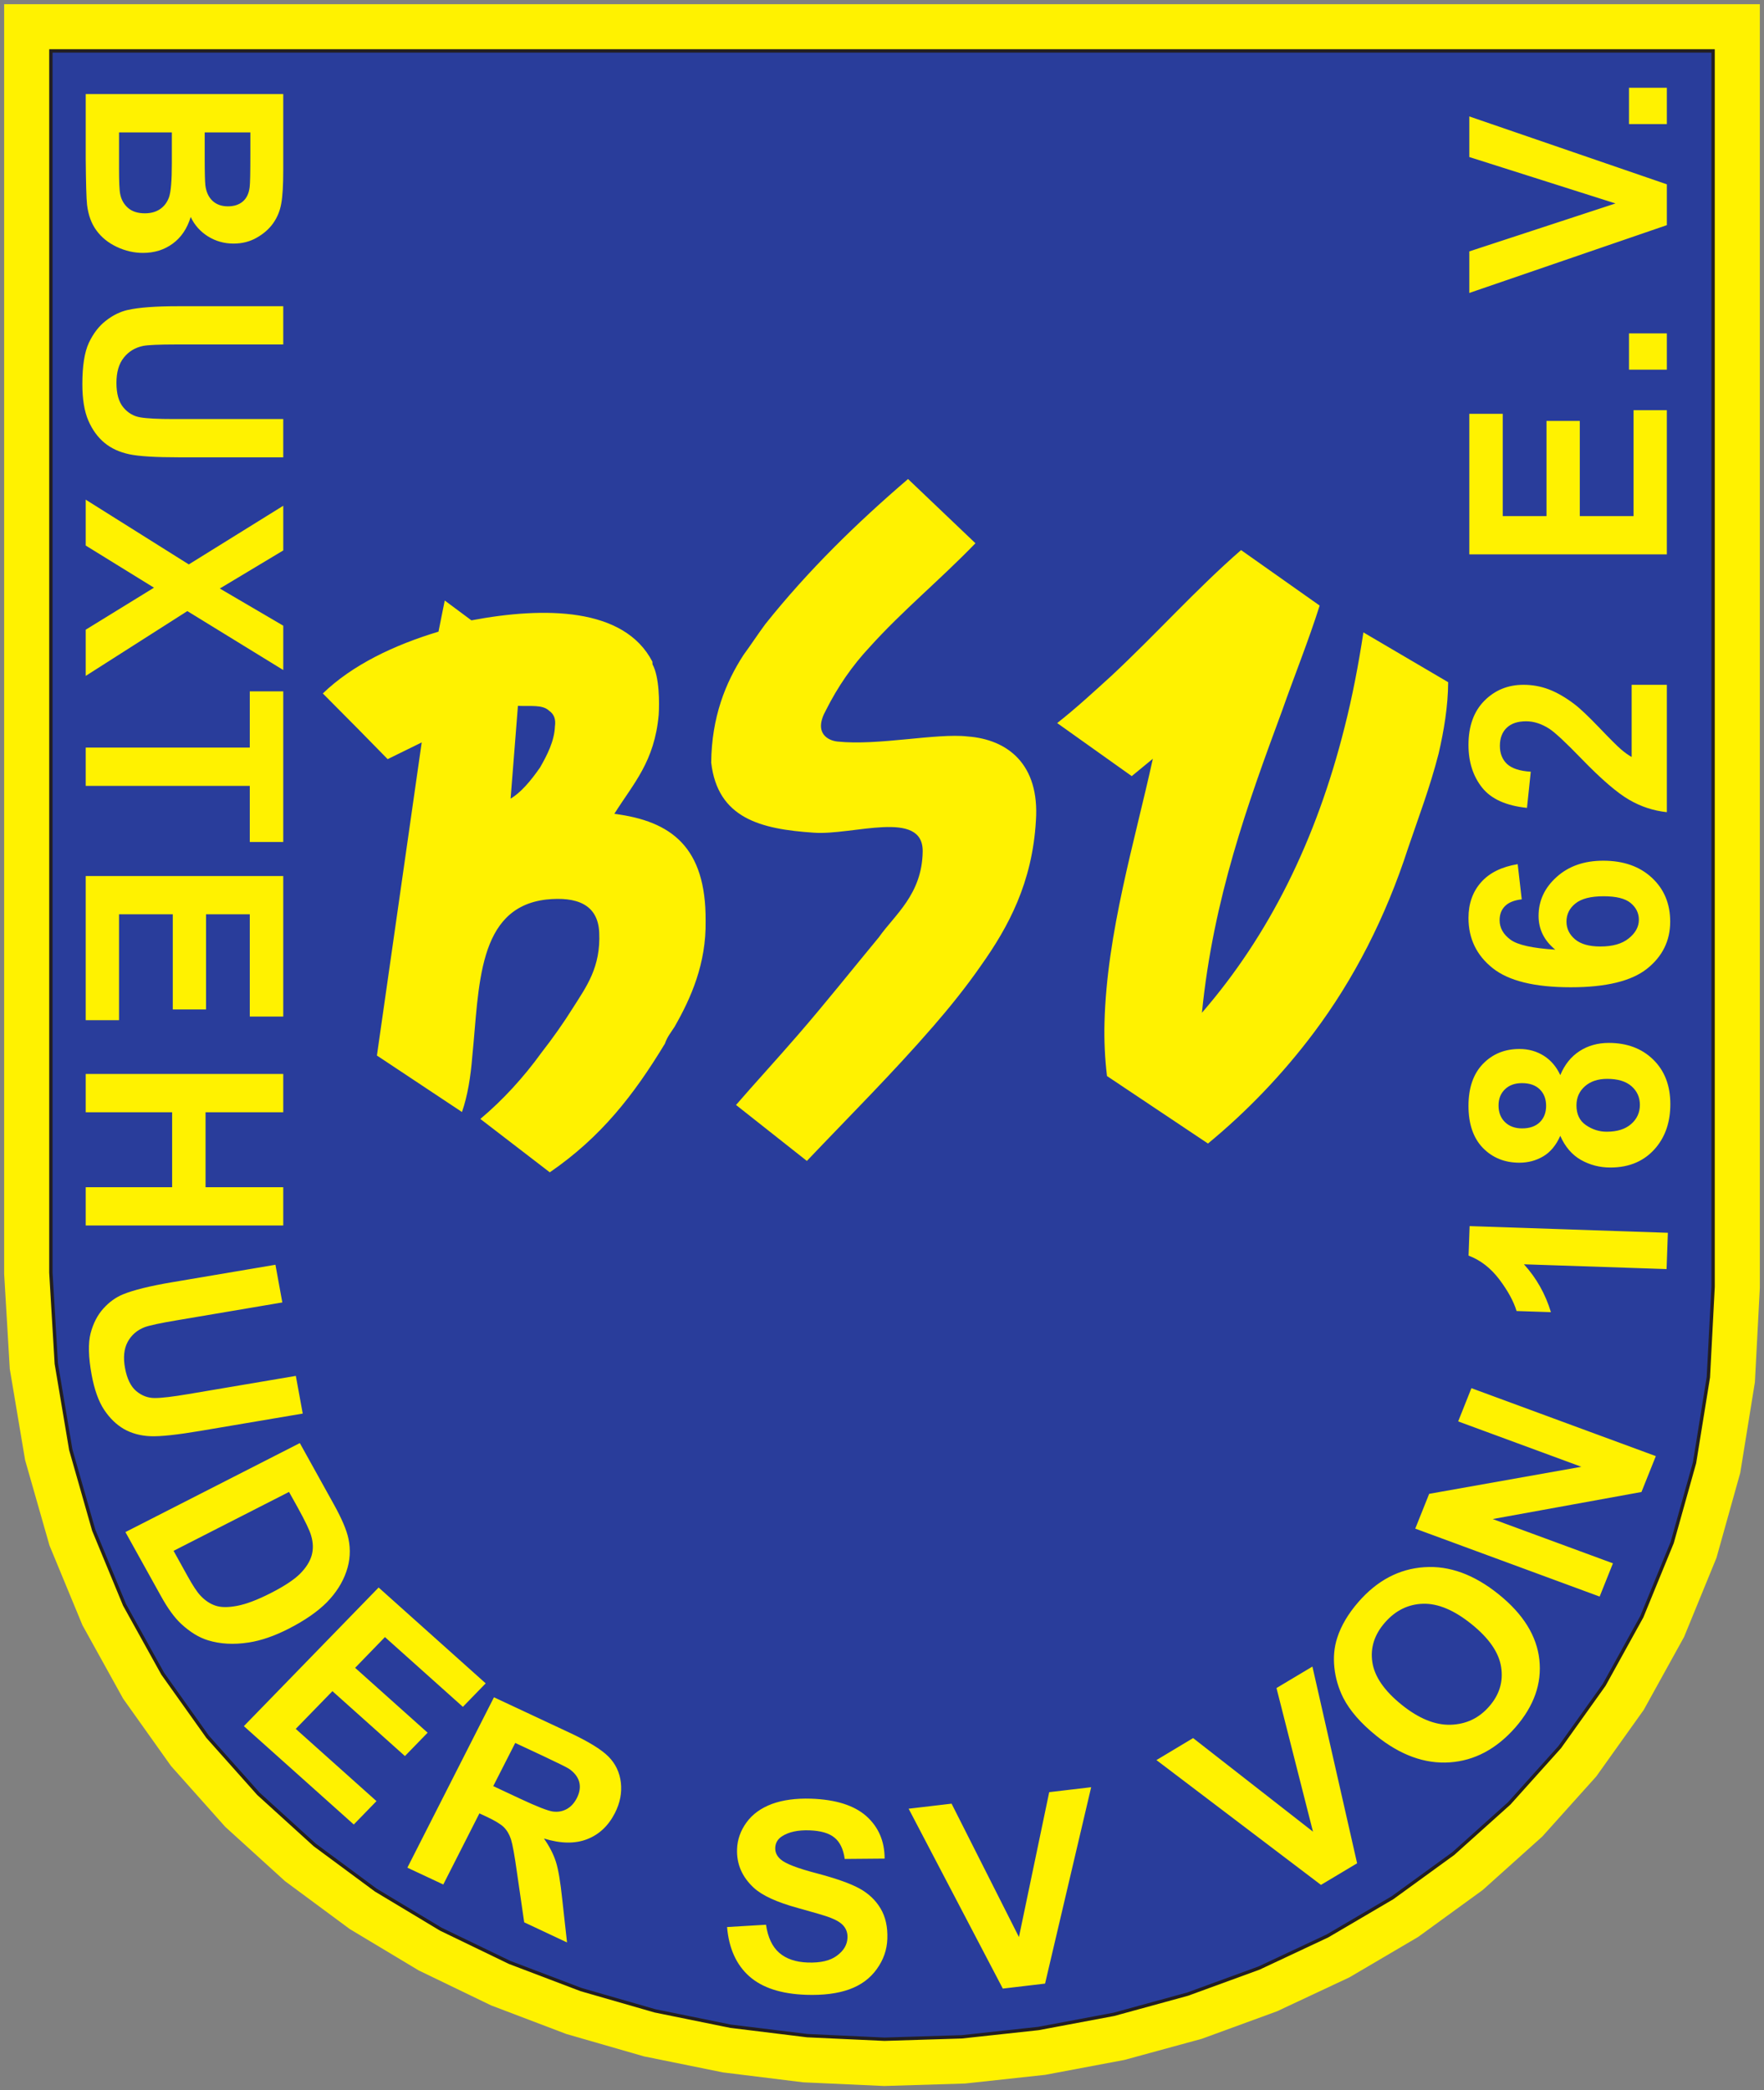
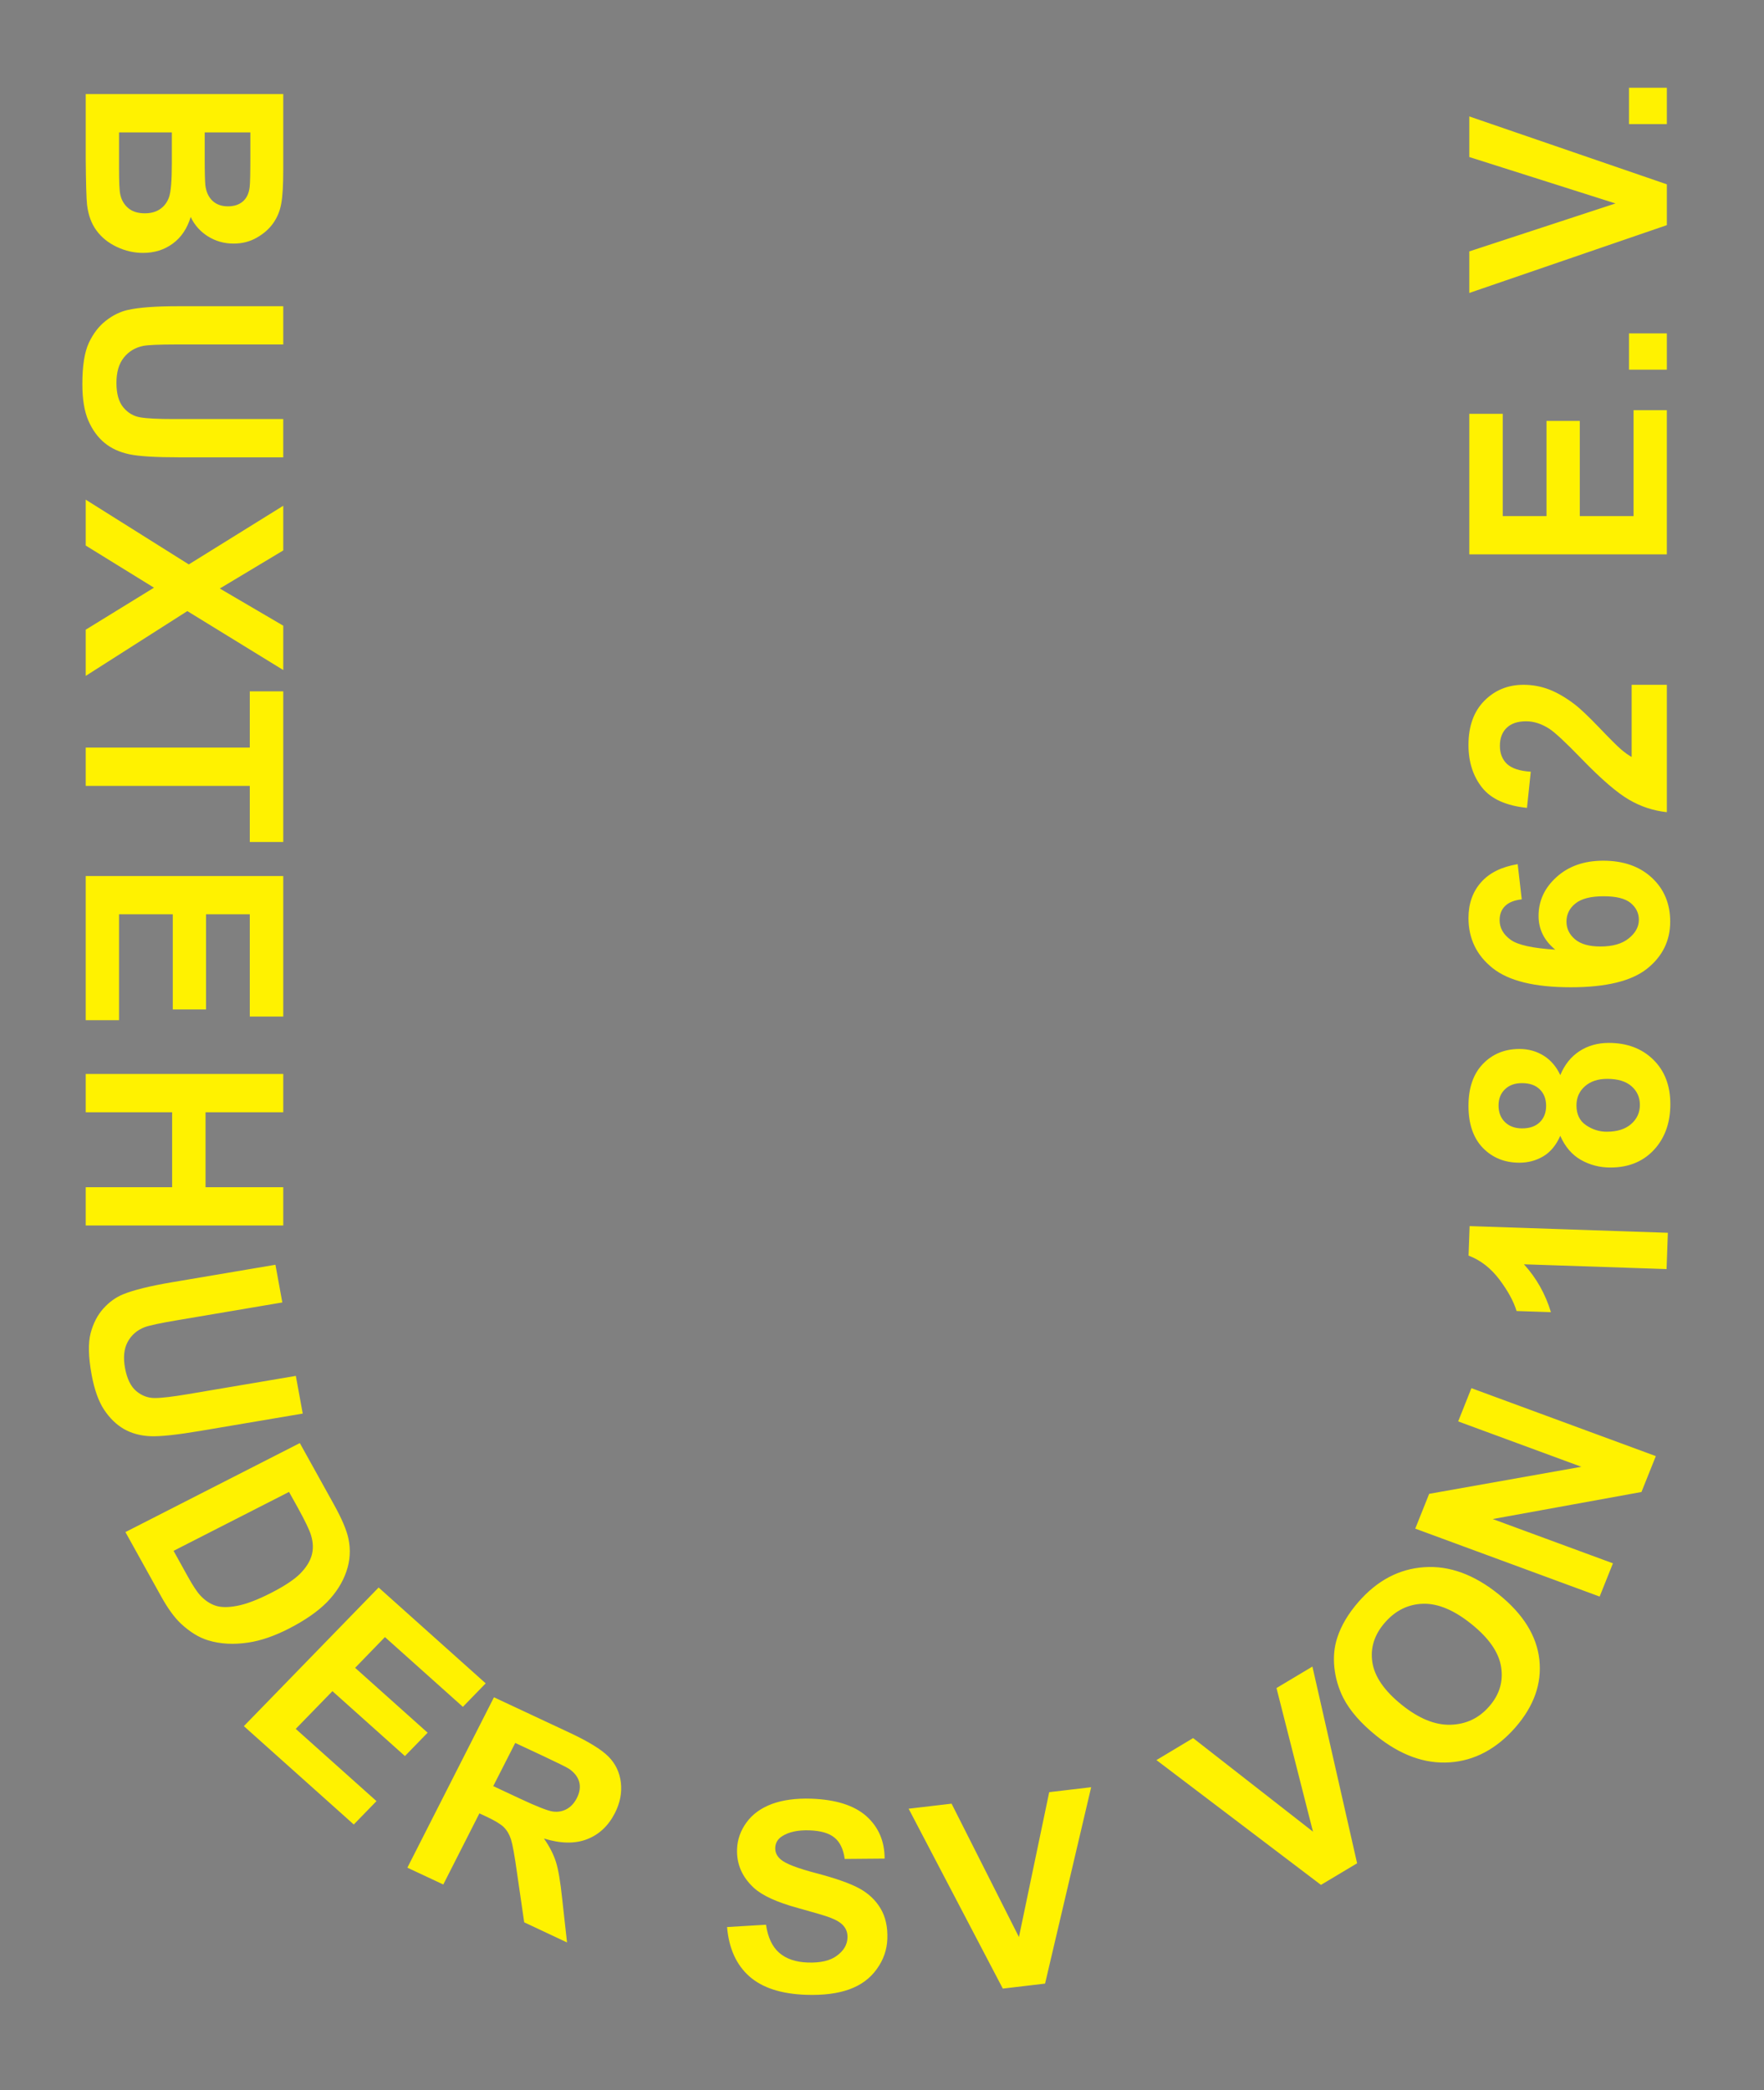
<svg xmlns="http://www.w3.org/2000/svg" version="1.1" width="423.237" height="501.323" id="svg3014">
  <rect width="100%" height="100%" fill="#808080" stroke="none" />
  <defs id="defs3016" />
  <g transform="translate(-86.953,-218.987)" id="layer1">
-     <path d="m 87.953,219.987 421.237,0 0,307.924 -1.186,22.59 -3.514,21.744 -5.707,20.389 -7.766,18.961 -9.676,17.495 -11.392,15.965 -12.951,14.417 -14.298,12.828 -15.499,11.262 -16.495,9.695 -17.353,8.132 -18.039,6.595 -18.58,5.073 -18.998,3.574 -19.252,2.085 -19.39,0.593 -19.401,-0.88 -19.256,-2.376 -19.009,-3.857 -18.592,-5.357 -18.058,-6.864 -17.379,-8.393 -16.529,-9.919 -15.533,-11.485 -14.347,-13.033 -13.011,-14.593 -11.482,-16.141 -9.766,-17.629 -7.901,-19.103 -5.853,-20.494 -3.674,-21.844 -1.35,-22.777 0,-304.578" id="path14" style="fill:#fff200;fill-opacity:1;fill-rule:evenodd;stroke:none" />
-     <path d="m 99.162,231.2 398.815,0 0,296.416 -1.138,21.706 -3.316,20.509 -5.372,19.155 -7.274,17.763 -9.038,16.353 -10.657,14.928 -12.116,13.492 -13.433,12.052 -14.578,10.583 -15.589,9.154 -16.432,7.71 -17.133,6.256 -17.693,4.846 -18.122,3.402 -18.386,1.992 -18.532,0.574 -18.532,-0.858 -18.412,-2.261 -18.129,-3.685 -17.715,-5.099 -17.17,-6.524 -16.48,-7.96 -15.626,-9.389 -14.645,-10.829 -13.503,-12.261 -12.198,-13.683 -10.754,-15.111 -9.165,-16.517 -7.401,-17.92 -5.502,-19.285 -3.473,-20.639 -1.302,-21.833 0,-293.036" id="path16" style="fill:#293d9b;fill-opacity:1;fill-rule:evenodd;stroke:none" />
-     <path d="m 99.162,231.2 398.815,0 0,296.416 -1.138,21.706 -3.316,20.509 -5.372,19.155 -7.274,17.763 -9.038,16.353 -10.657,14.928 -12.116,13.492 -13.433,12.052 -14.578,10.583 -15.589,9.154 -16.432,7.71 -17.133,6.256 -17.693,4.846 -18.122,3.402 -18.386,1.992 -18.532,0.574 -18.532,-0.858 -18.412,-2.261 -18.129,-3.685 -17.715,-5.099 -17.17,-6.524 -16.48,-7.96 -15.626,-9.389 -14.645,-10.829 -13.503,-12.261 -12.198,-13.683 -10.754,-15.111 -9.165,-16.517 -7.401,-17.92 -5.502,-19.285 -3.473,-20.639 -1.302,-21.833 0,-293.036 z" id="path18" style="fill:none;stroke:#231f20;stroke-width:0.806;stroke-linecap:butt;stroke-linejoin:miter;stroke-miterlimit:2.613;stroke-opacity:1;stroke-dasharray:none" />
-     <path d="m 434.41,382.61 -20.334,-11.944 c -1.186,7.774 -2.682,15.57 -4.517,22.736 -6.782,27.048 -18.088,49.877 -34.229,68.495 2.749,-27.436 10.974,-50.086 19.222,-72.408 3.003,-8.52 6.326,-16.745 9.027,-25.257 l -18.86,-13.309 c -10.691,9.303 -20.382,20.154 -31.054,30.114 -4.155,3.775 -8.602,7.886 -13.063,11.377 l 17.887,12.724 5.062,-4.163 c -4.338,19.849 -11.049,41.749 -11.597,63.291 -0.116,4.174 0.093,8.65 0.597,12.806 l 24.228,16.189 c 9.236,-7.61 17.793,-16.465 25.366,-26.544 9.605,-12.776 17.264,-27.678 22.669,-44.375 2.443,-7.203 5.207,-14.429 7.3,-22.579 1.283,-5.543 2.261,-11.373 2.298,-17.152 z M 280.545,497.434 c 10.027,-10.549 20.658,-21.143 30.342,-32.315 3.824,-4.398 7.912,-9.464 11.392,-14.488 6.67,-9.382 12.366,-19.998 13.22,-34.807 0.921,-13.533 -6.77,-19.494 -16.398,-20.199 -7.449,-0.847 -21.527,2.253 -31.155,1.224 -2.164,-0.194 -5.961,-1.899 -2.82,-7.531 2.835,-5.636 6.304,-10.657 10.43,-15.07 7.934,-8.822 16.872,-16.1 25.433,-24.963 l -16.171,-15.406 c -12.489,10.71 -24.015,21.986 -34.24,34.796 -1.753,2.361 -3.488,5.028 -5.226,7.386 -4.327,6.67 -7.647,14.895 -7.763,25.821 1.548,13.38 11.851,15.969 24.567,16.82 9.314,0.72 26.324,-5.752 26.179,4.532 -0.153,10.277 -6.722,15.163 -10.489,20.52 -6.147,7.427 -12.858,15.857 -19.323,23.314 -5.271,6.091 -10.575,11.858 -14.977,16.943 l 16.999,13.425 z m -61.683,2.734 c 12.291,-8.442 20.162,-18.543 27.626,-30.868 0.548,-1.63 1.425,-2.645 2.287,-3.991 3.999,-6.979 7.643,-15.223 7.479,-25.481 0.104,-17.659 -8.21,-23.903 -21.904,-25.645 4.607,-7.337 9.628,-12.459 10.646,-23.758 0.172,-2.883 0.198,-8.986 -1.481,-12.101 -0.021,-0.321 -0.037,-0.638 -0.037,-0.638 -6.778,-13.078 -25.955,-13.205 -43.42,-9.911 l -6.397,-4.756 -1.503,7.472 c -10.668,3.212 -20.654,7.975 -27.749,14.82 l 8.427,8.486 7.128,7.27 8.169,-4.01 -10.747,75.101 2.234,1.477 18.174,12.067 c 1.369,-3.939 2.085,-8.471 2.473,-13.302 1.701,-16.805 1.134,-35.706 17.734,-37.657 7.378,-0.765 12.414,1.182 12.72,7.897 0.399,8.33 -3.096,13.022 -6.267,18.028 -2.298,3.678 -4.909,7.36 -7.543,10.736 -4.349,6.028 -9.352,11.467 -14.708,15.962 l 16.659,12.802 z m -9.4,-89.63 1.757,-22.251 c 3.085,0.142 5.856,-0.351 7.464,1.153 1.279,0.888 1.645,2.149 1.414,3.771 -0.142,3.533 -1.85,6.849 -3.559,9.84 -2.324,3.353 -4.667,6.062 -7.076,7.487" id="path20" style="fill:#fff200;fill-opacity:1;fill-rule:evenodd;stroke:none" />
    <path d="m 486.88,248.747 -9.083,0 0,-8.714 9.083,0 0,8.714 z m 0,24.243 -47.393,16.26 0,-9.967 35.072,-11.5 -35.072,-11.131 0,-9.736 47.393,16.279 0,9.796 z m 0,34.665 -9.083,0 0,-8.706 9.083,0 0,8.706 z m 0,44.293 -47.393,0 0,-33.71 8.02,0 0,24.534 10.501,0 0,-22.825 7.986,0 0,22.825 12.899,0 0,-25.407 7.986,0 0,34.583 z m -8.445,31.286 8.445,0 0,30.551 c -3.189,-0.343 -6.211,-1.313 -9.072,-2.988 -2.854,-1.649 -6.647,-4.916 -11.37,-9.788 -3.801,-3.935 -6.397,-6.338 -7.751,-7.225 -1.869,-1.201 -3.73,-1.798 -5.566,-1.798 -2.018,0 -3.57,0.515 -4.663,1.559 -1.093,1.056 -1.638,2.492 -1.638,4.338 0,1.813 0.574,3.253 1.712,4.342 1.153,1.063 3.044,1.694 5.7,1.854 l -0.91,8.677 c -4.999,-0.519 -8.587,-2.126 -10.765,-4.861 -2.175,-2.738 -3.271,-6.144 -3.271,-10.243 0,-4.484 1.268,-8.009 3.786,-10.564 2.529,-2.563 5.662,-3.853 9.415,-3.853 2.134,0 4.155,0.373 6.084,1.1 1.936,0.742 3.954,1.902 6.058,3.488 1.403,1.056 3.424,2.969 6.047,5.707 2.634,2.749 4.383,4.495 5.248,5.222 0.851,0.735 1.701,1.335 2.51,1.794 l 0,-17.312 z m -7.516,62.769 c 2.947,0 5.222,-0.645 6.819,-1.947 1.619,-1.298 2.428,-2.79 2.428,-4.454 0,-1.623 -0.671,-2.958 -1.977,-4.04 -1.313,-1.078 -3.477,-1.608 -6.472,-1.608 -3.085,0 -5.345,0.574 -6.778,1.738 -1.429,1.145 -2.141,2.6 -2.141,4.342 0,1.664 0.683,3.085 2.048,4.241 1.362,1.156 3.402,1.727 6.073,1.727 z m -19.826,-19.752 0.97,8.442 c -1.798,0.205 -3.141,0.739 -4.01,1.619 -0.869,0.854 -1.298,1.992 -1.298,3.38 0,1.832 0.865,3.391 2.6,4.667 1.712,1.276 5.301,2.059 10.751,2.402 -2.667,-2.182 -4.003,-4.872 -4.003,-8.098 0,-3.644 1.451,-6.752 4.342,-9.341 2.88,-2.596 6.603,-3.898 11.168,-3.898 4.864,0 8.747,1.369 11.676,4.092 2.932,2.719 4.394,6.241 4.394,10.519 0,4.573 -1.854,8.359 -5.569,11.306 -3.719,2.951 -9.818,4.443 -18.286,4.443 -8.688,0 -14.936,-1.537 -18.774,-4.618 -3.85,-3.077 -5.767,-7.084 -5.767,-12.011 0,-3.45 1.022,-6.308 3.033,-8.568 2.014,-2.264 4.928,-3.7 8.774,-4.335 z m 21.363,64.175 c 2.518,0 4.458,-0.615 5.864,-1.846 1.399,-1.22 2.089,-2.757 2.089,-4.596 0,-1.809 -0.668,-3.294 -2.014,-4.476 -1.347,-1.179 -3.29,-1.757 -5.83,-1.757 -2.227,0 -4.017,0.593 -5.36,1.791 -1.347,1.194 -2.011,2.723 -2.011,4.566 0,2.13 0.761,3.715 2.29,4.749 1.526,1.048 3.186,1.57 4.972,1.57 z m -20.293,-0.798 c 1.809,0 3.219,-0.5 4.23,-1.477 1.007,-0.989 1.518,-2.29 1.518,-3.935 0,-1.645 -0.511,-2.969 -1.537,-3.969 -1.018,-0.985 -2.432,-1.473 -4.245,-1.473 -1.712,0 -3.063,0.485 -4.085,1.47 -1.03,0.985 -1.544,2.268 -1.544,3.891 0,1.675 0.522,3.003 1.552,3.999 1.026,0.992 2.395,1.496 4.111,1.496 z m 9.147,1.787 c -0.996,2.253 -2.369,3.902 -4.085,4.92 -1.746,1.026 -3.644,1.526 -5.715,1.526 -3.529,0 -6.45,-1.175 -8.759,-3.536 -2.302,-2.369 -3.465,-5.745 -3.465,-10.109 0,-4.316 1.164,-7.673 3.465,-10.053 2.309,-2.391 5.23,-3.581 8.759,-3.581 2.193,0 4.144,0.552 5.875,1.645 1.712,1.093 3.018,2.645 3.924,4.622 1.052,-2.518 2.593,-4.439 4.622,-5.752 2.022,-1.313 4.368,-1.97 7.009,-1.97 4.376,0 7.938,1.332 10.676,4.006 2.738,2.686 4.1,6.241 4.1,10.68 0,4.152 -1.123,7.58 -3.38,10.336 -2.689,3.253 -6.353,4.868 -11.012,4.868 -2.551,0 -4.913,-0.615 -7.058,-1.824 -2.137,-1.22 -3.801,-3.145 -4.957,-5.778 z m 25.813,23.254 -0.31,8.706 -34.221,-1.149 c 2.992,3.29 5.144,7.106 6.472,11.478 l -8.244,-0.272 c -0.69,-2.302 -2.067,-4.827 -4.122,-7.565 -2.074,-2.738 -4.54,-4.652 -7.393,-5.722 l 0.254,-7.08 47.564,1.604 z m -16.368,87.25 -44.241,-16.294 3.339,-8.345 36.508,-6.491 -29.547,-10.881 3.174,-7.972 44.248,16.297 -3.447,8.606 -35.691,6.487 28.846,10.62 -3.189,7.972 z m -47.497,25.955 c 4.111,3.309 8.031,4.905 11.739,4.79 3.727,-0.112 6.804,-1.578 9.247,-4.383 2.454,-2.79 3.417,-5.939 2.876,-9.434 -0.526,-3.492 -2.902,-6.935 -7.102,-10.314 -4.159,-3.353 -8.035,-4.98 -11.609,-4.887 -3.581,0.097 -6.64,1.608 -9.169,4.506 -2.54,2.895 -3.54,6.073 -3.018,9.52 0.522,3.436 2.854,6.83 7.035,10.202 z m -6.08,7.442 c -3.7,-2.977 -6.349,-6.009 -7.934,-9.098 -1.138,-2.272 -1.858,-4.693 -2.134,-7.24 -0.269,-2.555 -0.041,-4.92 0.671,-7.128 0.94,-2.951 2.656,-5.83 5.129,-8.669 4.487,-5.129 9.732,-7.901 15.757,-8.307 6.013,-0.414 11.974,1.753 17.875,6.517 5.868,4.722 9.113,9.934 9.751,15.667 0.623,5.718 -1.294,11.135 -5.756,16.249 -4.54,5.17 -9.784,7.968 -15.753,8.382 -5.961,0.403 -11.84,-1.731 -17.607,-6.371 z m -13.283,35.758 -39.477,-29.935 8.8,-5.275 28.756,22.441 -8.755,-34.445 8.621,-5.151 10.724,47.184 -8.669,5.181 z m -76.339,24.873 -22.594,-43.144 10.303,-1.212 16.163,31.994 7.259,-34.751 10.068,-1.19 -11.06,47.105 -10.139,1.197 z m -66.156,-14.761 9.341,-0.556 c 0.444,3.018 1.488,5.263 3.16,6.722 1.671,1.455 3.943,2.242 6.849,2.343 3.081,0.104 5.435,-0.444 7.028,-1.66 1.619,-1.19 2.454,-2.622 2.514,-4.297 0.037,-1.082 -0.257,-2.003 -0.892,-2.772 -0.63,-0.791 -1.746,-1.473 -3.376,-2.085 -1.1,-0.414 -3.633,-1.164 -7.572,-2.246 -5.092,-1.388 -8.624,-3.01 -10.62,-4.849 -2.828,-2.596 -4.167,-5.696 -4.036,-9.296 0.079,-2.309 0.847,-4.454 2.287,-6.423 1.436,-1.97 3.477,-3.428 6.08,-4.405 2.619,-0.955 5.733,-1.38 9.374,-1.268 5.953,0.205 10.37,1.608 13.295,4.204 2.902,2.607 4.364,5.987 4.368,10.169 l -9.576,0.082 c -0.325,-2.343 -1.145,-4.059 -2.462,-5.118 -1.306,-1.078 -3.298,-1.641 -5.998,-1.742 -2.768,-0.093 -4.972,0.38 -6.584,1.429 -1.033,0.664 -1.578,1.585 -1.623,2.757 -0.041,1.082 0.399,2.022 1.324,2.805 1.164,1.022 4.062,2.13 8.677,3.331 4.614,1.224 8.024,2.425 10.198,3.622 2.186,1.201 3.883,2.801 5.069,4.797 1.19,1.992 1.735,4.435 1.626,7.296 -0.089,2.596 -0.929,5.025 -2.529,7.233 -1.585,2.223 -3.775,3.85 -6.576,4.861 -2.805,1.015 -6.256,1.455 -10.37,1.317 -5.995,-0.205 -10.542,-1.682 -13.656,-4.446 -3.107,-2.764 -4.887,-6.703 -5.319,-11.802 z m -56.103,-33.803 6.36,2.977 c 4.126,1.936 6.793,2.973 7.986,3.122 1.194,0.153 2.29,-0.048 3.29,-0.597 0.996,-0.545 1.809,-1.429 2.436,-2.66 0.694,-1.373 0.869,-2.667 0.545,-3.872 -0.336,-1.197 -1.153,-2.234 -2.432,-3.118 -0.645,-0.41 -2.723,-1.432 -6.207,-3.077 l -6.703,-3.13 -5.275,10.355 z m -20.602,19.558 20.774,-40.865 18.122,8.483 c 4.547,2.126 7.666,4.044 9.344,5.737 1.694,1.705 2.686,3.786 2.98,6.233 0.28,2.462 -0.194,4.89 -1.429,7.319 -1.559,3.051 -3.782,5.151 -6.681,6.271 -2.883,1.119 -6.338,1.067 -10.344,-0.168 1.339,1.917 2.294,3.771 2.869,5.588 0.582,1.813 1.078,4.778 1.514,8.926 l 1.156,10.411 -10.277,-4.827 -1.712,-11.791 c -0.586,-4.219 -1.082,-6.92 -1.466,-8.139 -0.403,-1.197 -0.974,-2.16 -1.731,-2.906 -0.761,-0.731 -2.111,-1.556 -4.096,-2.481 l -1.742,-0.809 -8.665,17.055 -8.617,-4.036 z m -39.231,-33.945 32.33,-33.248 25.69,22.989 -5.472,5.633 -18.7,-16.734 -7.155,7.375 17.394,15.559 -5.442,5.603 -17.398,-15.566 -8.803,9.046 19.375,17.327 -5.45,5.607 -26.369,-23.59 z m 10.833,-56.174 -27.701,14.13 3.357,6.054 c 1.25,2.257 2.279,3.831 3.104,4.693 1.071,1.145 2.257,1.943 3.559,2.387 1.302,0.451 3.04,0.474 5.211,0.06 2.178,-0.407 4.894,-1.432 8.124,-3.081 3.242,-1.656 5.566,-3.197 6.99,-4.614 1.432,-1.444 2.354,-2.906 2.779,-4.376 0.429,-1.485 0.384,-3.07 -0.115,-4.764 -0.347,-1.265 -1.455,-3.54 -3.283,-6.86 l -2.026,-3.63 z m 2.593,-11.717 8.218,14.805 c 1.85,3.346 2.992,6.021 3.428,8.054 0.589,2.723 0.414,5.401 -0.504,8.013 -0.903,2.622 -2.462,5.058 -4.637,7.293 -2.208,2.234 -5.256,4.353 -9.176,6.36 -3.443,1.757 -6.644,2.854 -9.587,3.305 -3.592,0.552 -6.852,0.377 -9.773,-0.526 -2.212,-0.675 -4.364,-2.011 -6.494,-3.991 -1.582,-1.481 -3.208,-3.719 -4.861,-6.733 l -8.46,-15.231 41.846,-21.348 z m -5.853,-42.771 1.652,9.042 -25.272,4.275 c -4.014,0.668 -6.595,1.235 -7.74,1.649 -1.846,0.709 -3.201,1.895 -4.092,3.54 -0.892,1.66 -1.097,3.745 -0.638,6.263 0.474,2.57 1.373,4.417 2.701,5.536 1.335,1.115 2.82,1.671 4.45,1.66 1.656,0 4.316,-0.313 8.013,-0.94 l 25.821,-4.368 1.656,9.038 -24.511,4.144 c -5.603,0.947 -9.609,1.38 -12.008,1.287 -2.402,-0.097 -4.521,-0.675 -6.36,-1.712 -1.82,-1.048 -3.421,-2.596 -4.767,-4.618 -1.358,-2.048 -2.343,-4.849 -3.003,-8.393 -0.783,-4.271 -0.865,-7.602 -0.246,-9.986 0.634,-2.376 1.645,-4.349 3.051,-5.905 1.406,-1.567 2.977,-2.693 4.715,-3.413 2.563,-1.041 6.453,-2.003 11.679,-2.887 l 24.899,-4.211 z m -45.52,-45.759 47.396,0 0,9.191 -18.644,0 0,17.976 18.644,0 0,9.176 -47.396,0 0,-9.176 20.733,0 0,-17.976 -20.733,0 0,-9.191 z m 0,-47.475 47.396,0 0,33.706 -8.031,0 0,-24.53 -10.493,0 0,22.825 -7.983,0 0,-22.825 -12.895,0 0,25.392 -7.994,0 0,-34.568 z m 0,-30.808 39.365,0 0,-13.492 8.031,0 0,36.127 -8.031,0 0,-13.448 -39.365,0 0,-9.188 z m 0,-59.46 24.732,15.529 22.665,-14.07 0,10.717 -15.227,9.132 15.227,8.919 0,10.635 -23.016,-14.138 -24.381,15.544 0,-11.083 16.379,-10.075 -16.379,-10.109 0,-11 z m 47.396,-46.404 0,9.176 -25.672,0 c -4.07,0 -6.722,0.119 -7.916,0.343 -1.951,0.395 -3.495,1.335 -4.667,2.813 -1.19,1.477 -1.768,3.495 -1.768,6.062 0,2.6 0.552,4.57 1.667,5.894 1.097,1.313 2.469,2.119 4.085,2.376 1.615,0.276 4.301,0.403 8.042,0.403 l 26.227,0 0,9.18 -24.892,0 c -5.696,0 -9.714,-0.239 -12.06,-0.739 -2.358,-0.504 -4.335,-1.41 -5.946,-2.745 -1.619,-1.343 -2.91,-3.122 -3.872,-5.345 -0.959,-2.231 -1.432,-5.155 -1.432,-8.744 0,-4.353 0.515,-7.643 1.563,-9.896 1.056,-2.231 2.406,-4.003 4.088,-5.301 1.664,-1.306 3.417,-2.167 5.237,-2.578 2.723,-0.604 6.726,-0.899 12.026,-0.899 l 25.287,0 z m -26.731,-41.678 -12.672,0 0,8.486 c 0,3.312 0.086,5.405 0.28,6.293 0.261,1.365 0.903,2.481 1.891,3.339 1.003,0.862 2.35,1.283 4.021,1.283 1.429,0 2.637,-0.325 3.626,-0.989 0.996,-0.66 1.72,-1.615 2.175,-2.861 0.448,-1.265 0.679,-3.969 0.679,-8.143 l 0,-7.408 z m 18.838,0 -10.956,0 0,6.002 c 0,3.588 0.06,5.812 0.16,6.681 0.198,1.567 0.75,2.801 1.69,3.7 0.944,0.892 2.182,1.343 3.715,1.343 1.47,0 2.652,-0.38 3.57,-1.153 0.921,-0.783 1.477,-1.943 1.653,-3.458 0.119,-0.914 0.168,-3.525 0.168,-7.845 l 0,-5.271 z m 7.893,-9.199 0,18.185 c 0,3.588 -0.153,6.285 -0.477,8.046 -0.302,1.772 -0.955,3.346 -1.947,4.752 -0.996,1.399 -2.316,2.544 -3.962,3.473 -1.645,0.944 -3.503,1.403 -5.547,1.403 -2.216,0 -4.249,-0.567 -6.106,-1.712 -1.854,-1.16 -3.249,-2.719 -4.17,-4.667 -0.843,2.764 -2.268,4.894 -4.297,6.379 -2.033,1.496 -4.409,2.234 -7.147,2.234 -2.156,0 -4.245,-0.477 -6.293,-1.444 -2.033,-0.962 -3.663,-2.275 -4.875,-3.939 -1.22,-1.653 -1.962,-3.712 -2.253,-6.151 -0.168,-1.526 -0.269,-5.222 -0.321,-11.083 l 0,-15.477 47.396,0" id="path22" style="fill:#fff200;fill-opacity:1;fill-rule:nonzero;stroke:none" />
  </g>
</svg>